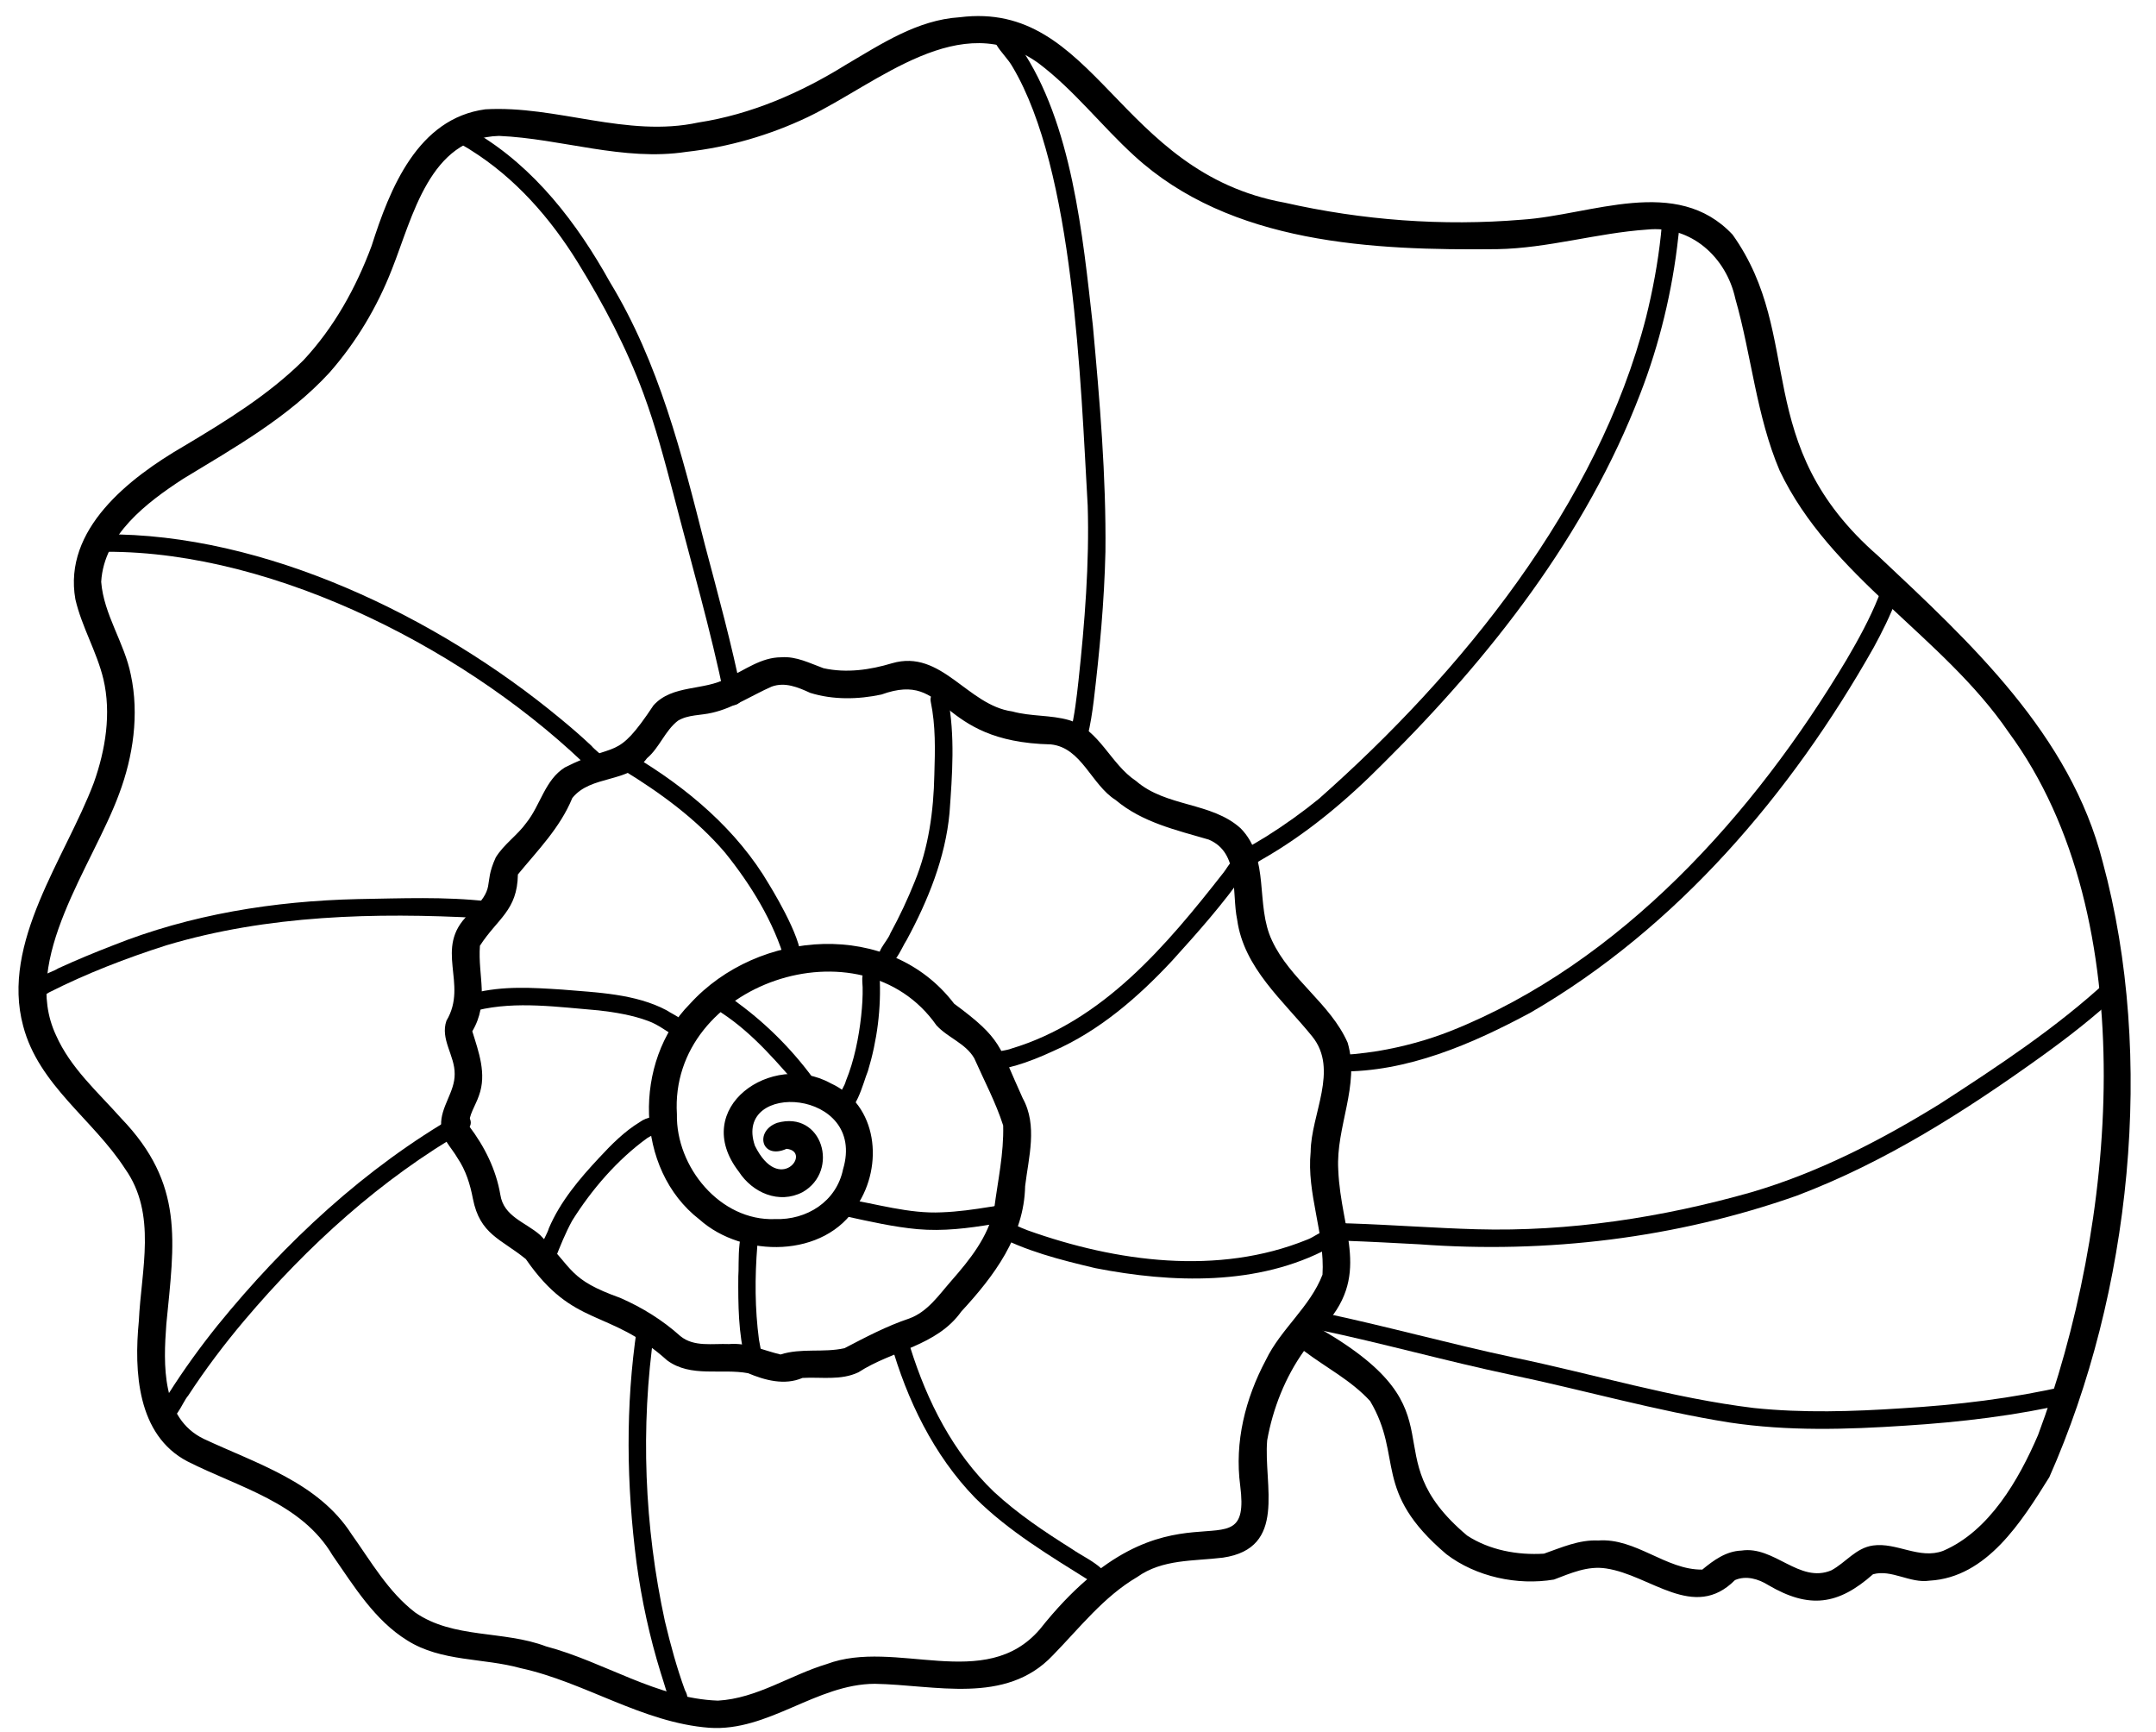
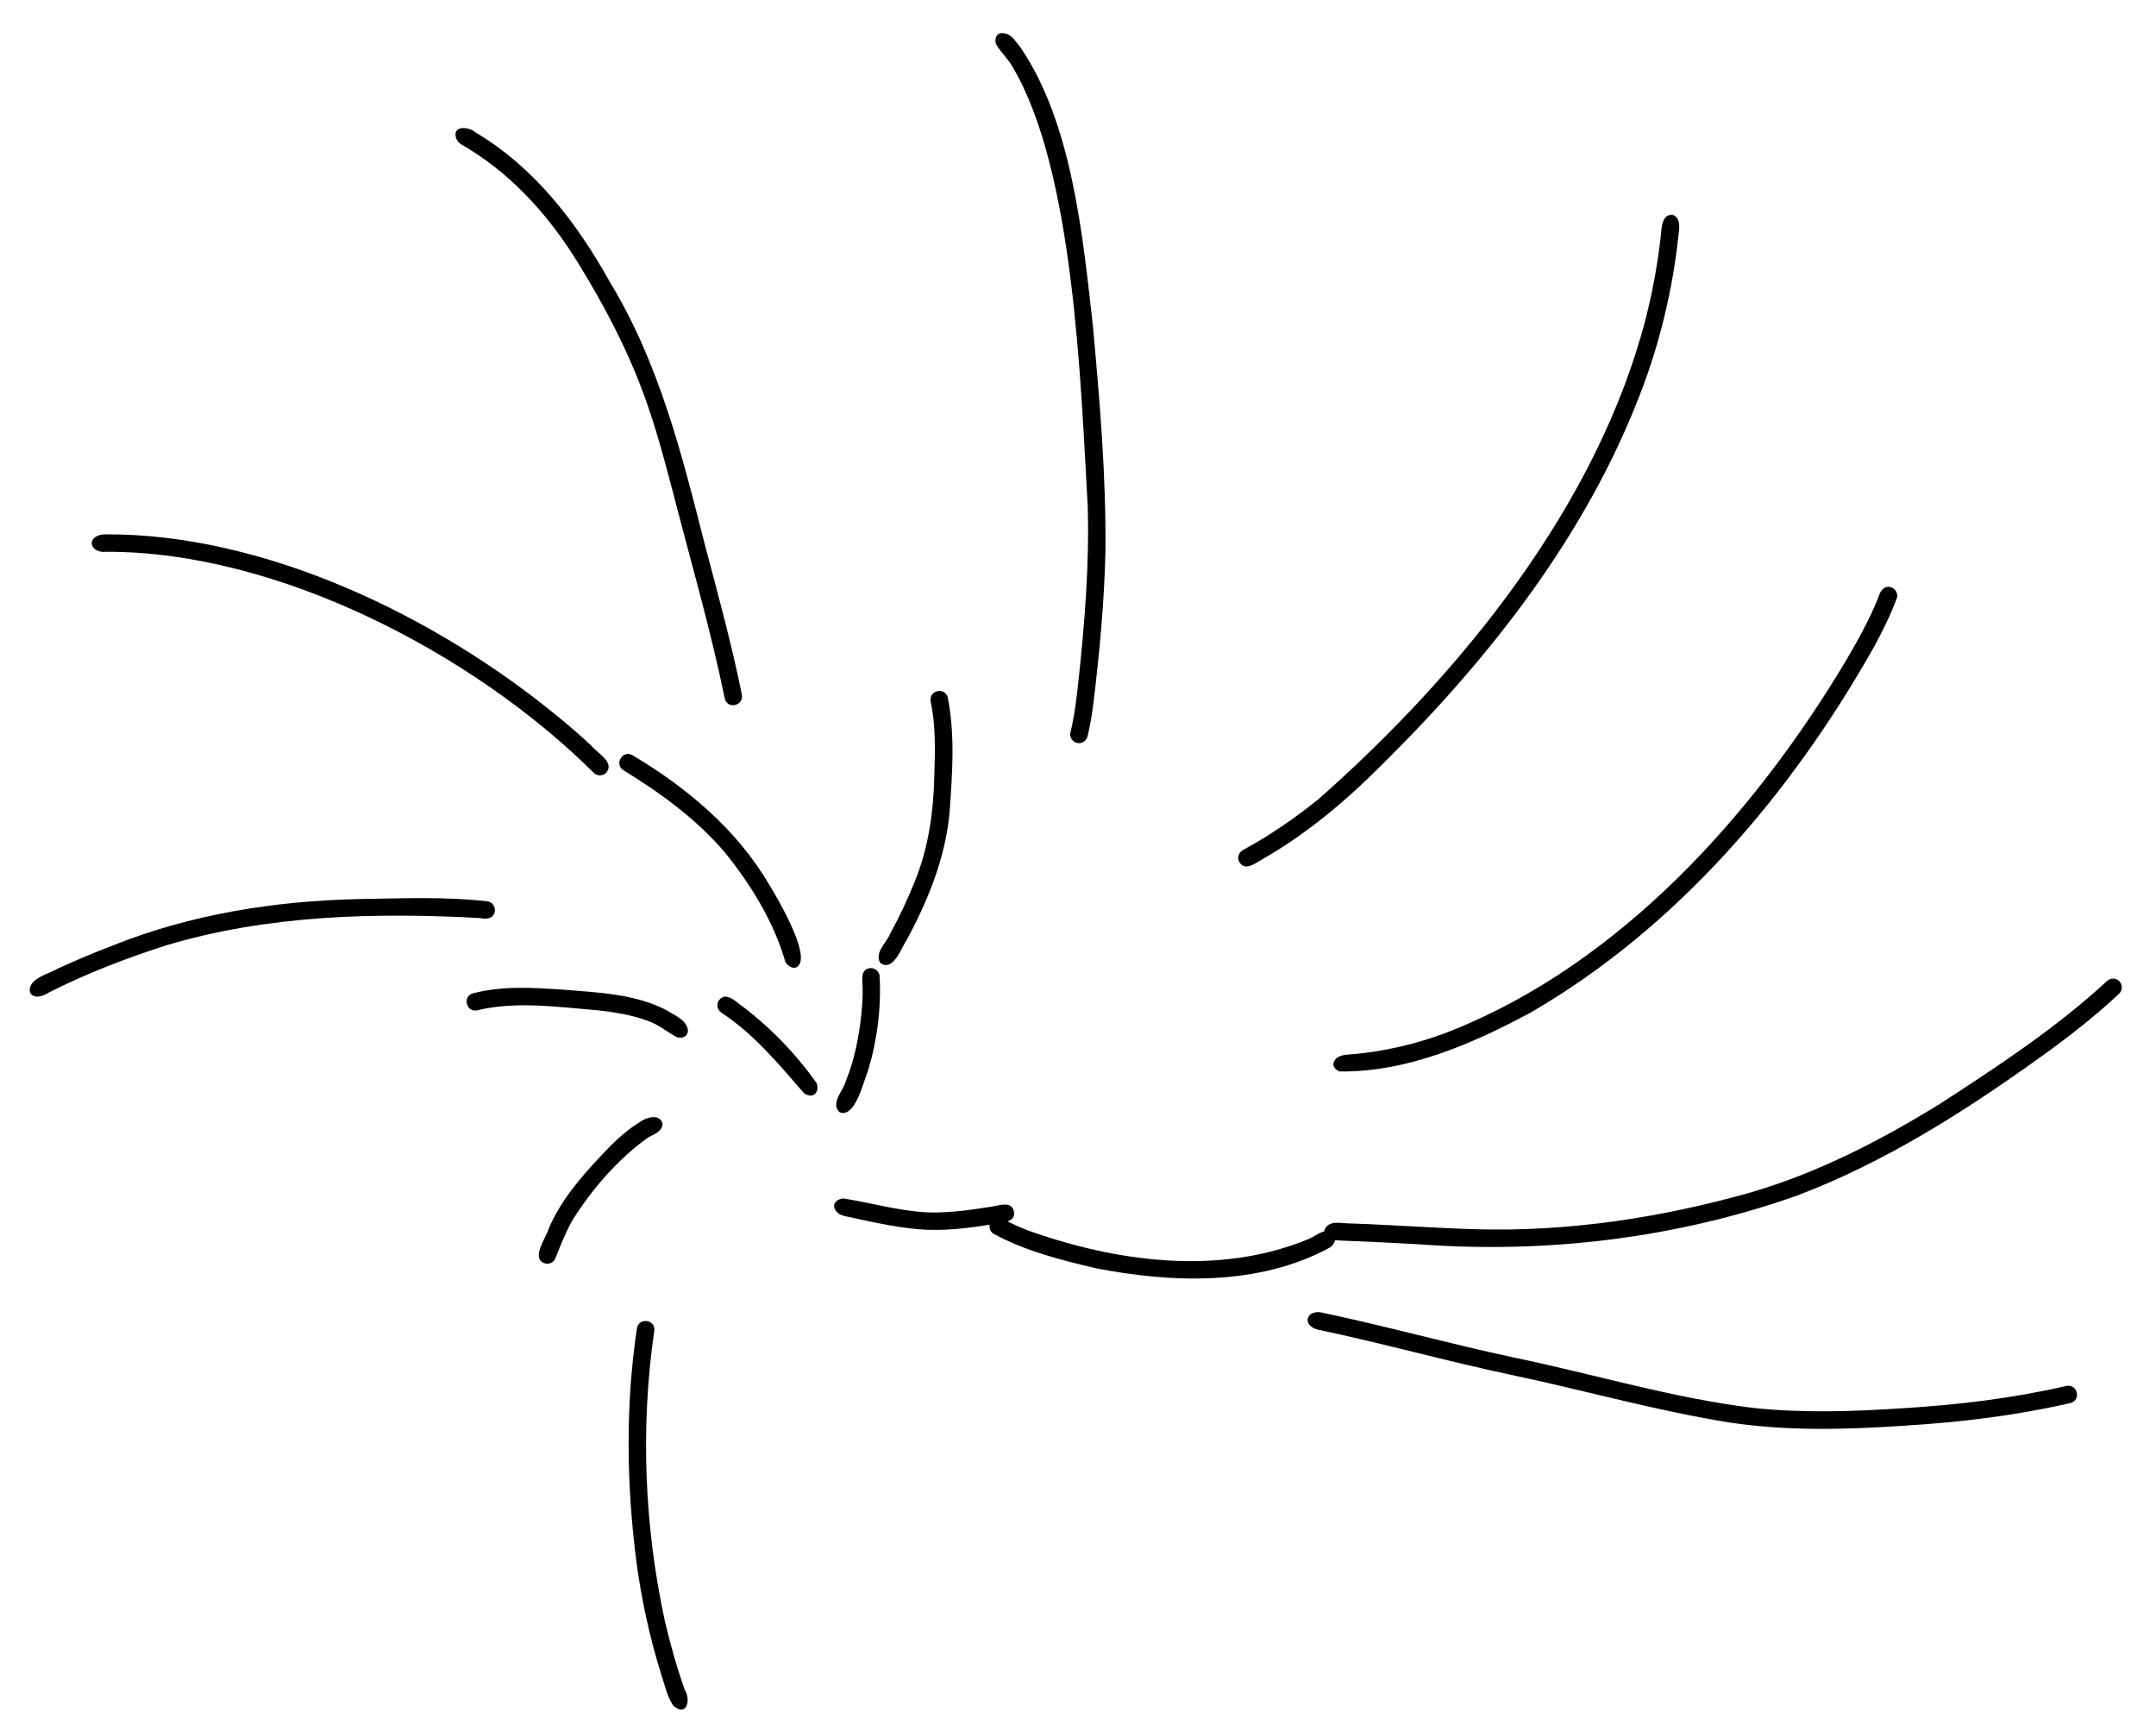
<svg xmlns="http://www.w3.org/2000/svg" height="575" preserveAspectRatio="xMidYMid meet" version="1.0" viewBox="123.4 190.5 715.5 574.9" width="716" zoomAndPan="magnify">
  <g id="change1_1">
-     <path d="M358.73,764.09c-22.23-1.7-41.27-15.14-62.63-19.79c-12.48-3.46-26.37-2.08-37.66-9.21c-10.86-6.71-17.68-18-24.81-28.25 c-10.36-17.55-31.17-22.55-48.19-31.19c-16.71-8.74-17.75-29.92-16.13-46.58c0.78-16.97,6.11-35.55-4.6-50.6 c-10.55-16.34-28.67-27.72-33.81-47.37c-7.47-27.77,13.98-55.63,23.47-80.76c3.87-10.89,5.85-23.01,3.17-34.4 c-2.2-9.13-7.2-17.36-9.3-26.48c-4.13-23.27,17.94-40.32,35.83-50.74c14.16-8.43,28.37-17.17,39.89-28.62 c10.17-10.89,17.48-24.08,22.65-38c6.05-19,15.3-42.3,37.75-45.31c23.68-1.37,46.91,9.53,70.73,4.38 c17.52-2.69,33.96-9.85,48.95-19.15c11.76-6.91,23.78-14.92,37.79-15.79c45.34-5.75,52.24,51.5,107.97,61.56 c25.74,5.83,52.44,7.84,78.75,5.64c23.06-1.51,51.31-14.9,69.95,4.97c24.26,34.11,5.64,69.47,48.37,106.68 c30.71,28.87,63.74,59.22,74.52,101.57c17.57,64.89,9.39,142.99-17.72,204.23c-9.16,14.67-20.72,33.33-39.81,34.37 c-6.41,0.97-12.64-3.87-18.74-2.12c-11.57,10.24-21.18,11.56-34.75,3.6c-3.27-2.05-7.39-3.28-11.08-1.67 c-13.66,13.73-27.97-1.68-42.82-3.87c-6.14-0.94-11.72,1.59-17.28,3.69c-12.14,2.04-25.88-0.9-35.73-8.42 c-24.77-21.05-14.18-32.06-25.31-50.83c-6.34-6.91-14.6-11.08-21.96-16.65c-6.25,8.75-10.34,19.13-12.23,29.69 c-1.24,14.94,6.78,35.79-14.7,38.94c-9.71,1.19-20.04,0.43-28.44,6.42c-11.2,6.57-19.15,16.94-28.09,26.07 c-15.65,16.51-39.08,9.73-59.05,9.39C394.17,749.57,378.39,765.43,358.73,764.09z M361.6,755.08c12.97-0.74,23.92-8.47,36.09-12.13 c22.9-8.62,52.63,9.59,70.8-11.57c43.14-54.34,70.62-15.66,66.52-47.66c-1.93-14.53,1.7-28.94,8.53-41.76 c4.95-10.27,14.71-17.62,18.79-28.29c0.85-13.61-5.32-26.97-3.93-40.78c0.09-12.45,9.43-27.23,0.54-38.28 c-9.63-11.93-22.73-22.72-24.94-38.78c-1.89-9.01,0.95-22.22-9.45-26.6c-10.75-3.15-22.1-5.71-30.89-13.13 c-8.1-5.08-11.29-17.4-21.51-18.47c-38.48-0.86-33.68-24.71-56.26-16.56c-7.71,1.65-16.08,1.82-23.66-0.55 c-4.01-1.84-8.35-3.69-12.78-2.08c-6.57,2.87-12.65,7.07-19.76,8.68c-3.77,0.93-7.93,0.57-11.37,2.64c-4.3,3.3-6.1,8.93-10.29,12.47 c-6.03,8.35-18.61,5.44-24.8,13.22c-4.04,9.85-11.48,17.35-18.06,25.35c-0.18,12.03-6.77,14.62-12.61,23.67 c-0.74,10.07,3.19,18.73-2.53,28.4c2.12,6.84,4.84,14.17,2.21,21.34c-1.09,3.28-3.56,6.63-3.28,10.12 c5.14,6.79,8.94,14.36,10.38,22.8c1.12,7.29,8.31,9.08,13.2,13.37c11.31,11.59,9.55,14.74,26.59,20.87 c7.31,3.19,14.06,7.37,19.99,12.7c4.52,3.7,10.73,2.41,16.14,2.64c6.05-0.51,11.41,2.11,17.11,3.46c6.96-2.23,14.21-0.51,21.25-2.09 c7.01-3.65,13.97-7.34,21.5-9.86c6.12-2.24,9.79-7.75,13.92-12.46c6.21-7.08,12.25-14.57,14.28-24c1.2-9.28,3.23-18.3,2.98-27.62 c-2.45-7.65-6.35-14.97-9.61-22.33c-2.89-4.97-8.76-6.78-12.54-10.91c-24.88-35.56-88.86-13.95-86.18,29.51 c-0.36,17.47,14.37,35.52,32.56,34.81c10.56,0.37,20.4-5.82,22.6-16.52c8.03-26.84-36.67-29.57-29.27-7.85 c8.18,16.58,19.12,1.9,10.51,1.04c-8.4,3.77-10.69-5.9-3.12-8.62c15-4.25,20.9,15.94,8.44,23.01c-7.82,4.05-16.6,0.23-21.16-6.8 c-16.35-21.16,10.89-40.17,30.47-29.36c15.67,7.13,17.63,27.35,8.74,40.65c-10.65,17.52-37.93,17.42-52.28,4.58 c-21.63-16.69-21.98-52.59-3.2-71.55c22.69-24.99,66.42-28.08,87.75-0.1c16.09,11.87,14.74,13.8,22.77,31.37 c5.03,9.1,1.96,19.55,0.81,29.23c-0.32,16.56-10.41,29.95-21.19,41.6c-8.13,11.47-22.95,12.89-34.14,20.17 c-5.89,2.81-12.39,1.51-18.6,1.88c-5.96,2.57-12.51,0.76-18.05-1.57c-8.91-1.65-19.04,1.53-26.87-4.25 c-19.46-17.48-30.95-10.5-46.93-33.63c-8.24-6.73-15.23-8.1-17.58-20.05c-0.91-4.78-2.34-9.41-5.1-13.49 c-2.02-3.52-5.45-6.56-5.45-10.89c-0.24-6.11,4.58-11.03,4.5-17.04c0.07-6.1-4.88-11.54-2.73-17.67 c7.41-12.38-4.45-23.98,7.31-35.27c9.81-9.53,4.53-9.06,9.06-18.93c2.69-4.4,7.19-7.34,10.18-11.53 c4.69-5.87,6.15-14.22,12.77-18.35c17.49-8.88,16.84-1.67,29.43-20.62c6.28-6.98,16.83-4.76,24.45-9.03 c5.86-2.64,11.23-6.91,17.94-6.92c5.06-0.39,9.47,1.98,14.06,3.63c7.62,1.68,15.39,0.57,22.75-1.65c16.44-4.8,24.98,13.96,39.92,16 c6.19,1.72,12.78,1.11,18.92,2.9c10.1,3.22,13.7,14.59,22.19,20.19c9.97,8.68,25.05,6.95,34.7,15.69 c9.9,10.04,4.78,25.42,10.44,37.29c5.99,12.91,19.41,20.93,25.11,33.9c4.15,14.16-3.97,28-3.12,42.18 c0.83,20.8,11.38,35.41-5.75,52.94c48.61,28.19,15.82,40.96,48.54,68.5c7.43,4.85,16.74,6.56,25.51,6.01 c5.85-2.04,11.64-4.67,18.02-4.37c12.46-0.92,22.53,9.83,34.56,9.66c3.75-3.11,7.92-6.14,12.98-6.31 c10.93-1.69,19.22,11.04,29.88,6.55c4.76-2.56,8.11-7.44,13.82-8.24c7.83-1.12,15.4,4.71,23.27,1.78 c15.37-6.56,25.16-23.66,31.52-38.43c25.64-68.54,35.82-171.51-9.78-233.36c-21.82-31.96-59.22-51.45-76.02-86.86 c-7.73-18.19-9.32-38.17-14.7-57.04c-3.01-13.78-14.7-24.44-29.29-22.95c-16.7,1.14-32.94,6.21-49.76,6.5 c-41.31,0.46-88.59-1.65-120.59-31.05c-10.95-10-19.91-21.75-31.7-30.65c-25.9-18.75-53.37,6.69-76.66,17.86 c-12.66,6.02-26.36,10-40.29,11.54c-21.02,3.21-41.44-4.41-62.26-5.3c-23.02,0.68-28.59,26.84-35.51,44.26 c-4.88,12.54-11.87,24.25-20.77,34.36c-13.65,14.86-31.53,24.86-48.6,35.25c-12.1,7.88-26.27,18.62-27.17,34.18 c0.84,10.86,7.73,20.22,9.84,30.86c2.82,13.13,0.79,27.06-3.89,39.53c-8.7,23.75-32.72,54.97-20.97,80.09 c4.81,10.91,13.87,18.85,21.64,27.59c21.07,21.89,17.67,40.88,15.01,68.34c-1,13.38-1.64,31.27,12.39,38.09 c17.6,8.24,38.03,14.41,49.11,31.66c6.47,9.07,12.15,19.11,21.12,25.99c12.67,8.79,29.37,5.89,43.45,11.25 C323.78,742.16,341.29,754.35,361.6,755.08z" />
-   </g>
+     </g>
  <g id="change1_2">
    <path d="M697.51,662.75c-24.54-3.9-48.49-10.79-72.79-15.88c-21.42-4.53-42.52-10.47-63.92-14.95c-5.62-1.45-3.77-7.12,1.88-5.55 c21.13,4.47,41.93,10.27,63.06,14.77c26.61,5.51,52.8,13.51,79.83,16.79c16.33,1.7,32.71,1.18,49.03,0.1 c18.45-1.1,36.79-3.28,54.73-7.43c3.59-0.79,5.13,4.7,1.33,5.68c-18.05,4.17-36.38,6.35-54.83,7.51 C736.16,665.09,716.95,665.66,697.51,662.75z" />
  </g>
  <g id="change1_3">
    <path d="M594.59,603.59c-8.22-0.44-16.44-0.88-24.67-1.18c-1.45-0.12-2.95-0.02-4.36-0.41c-1.23-0.38-3.03-1.82-2.51-3.32 c1.49-3.35,5.7-1.94,8.57-2.02c13.94,0.47,27.84,1.53,41.79,1.93c30.82,0.86,61.71-3.88,91.29-12.28 c22.23-6.52,42.92-17.19,62.55-29.3c19.27-12.47,38.78-25.32,55.6-40.86c1.16-1.08,3.03-1.01,4.11,0.14 c1.08,1.16,1.01,3.03-0.14,4.12c-8.1,7.57-16.86,14.4-25.86,20.86c-25.33,18.19-51.93,35.14-81.22,46.2 C679.75,601.56,636.8,606.73,594.59,603.59z" />
  </g>
  <g id="change1_4">
    <path d="M567.95,546.2c-1.03-0.42-2.2-1.41-1.99-2.65c0.79-3.12,4.5-2.88,7.05-3.13c2.6-0.26,5.19-0.59,7.76-1 c8.25-1.39,16.39-3.6,24.17-6.67c56.41-22.44,100.85-72.07,131.42-123.28c3.93-6.67,7.82-13.82,10.58-20.75 c0.51-1.91,1.9-4.01,4.18-3.26c1.45,0.46,2.45,2.17,1.9,3.66c-2.14,5.73-4.86,11.18-7.67,16.33c-27.37,48.47-65.27,93-113.82,121.15 C612.09,537.07,590.33,546.52,567.95,546.2z" />
  </g>
  <g id="change1_5">
    <path d="M534.7,476.67c-0.75-1.41-0.2-3.19,1.19-3.95c2.7-1.47,5.35-3.02,7.82-4.55c6.04-3.8,11.86-7.95,17.39-12.45 c47.44-41.91,92.69-97.7,108.67-159.88c0,0.01-0.01,0.03-0.01,0.04c0,0.01,0,0.02-0.03,0.12c2.25-9.02,3.96-18.2,4.95-27.37 c0.22-2.61,0.38-7.19,4-6.79c2.96,1.24,2.02,5.13,1.78,7.4c-1.91,17.65-6.27,35.67-12.65,52.05 c-17.99,46.87-49.74,87.43-85.13,122.47c-12.17,12.3-25.5,23.57-40.58,32.15C539.84,477.2,536.58,479.8,534.7,476.67z" />
  </g>
  <g id="change1_6">
    <path d="M480.97,437.17c-1.48-0.27-2.73-1.84-2.36-3.38c1.43-5.82,2.1-11.81,2.71-17.37c2.06-19.1,3.64-38.95,3.05-58.03 c-2.34-40.86-4.53-111.3-24.93-145.66c-1.51-2.69-3.86-4.79-5.41-7.42c-0.82-1.6-0.01-4.04,2.1-3.8c2.82,0,4.32,2.82,5.92,4.73 c17.15,25.16,20.68,62.52,24.03,92.31c2.29,24.97,4.44,50.02,4.18,75.11c-0.38,16.59-1.94,33.13-3.9,49.6 c-0.49,3.88-1.08,7.76-2.01,11.56C484.07,436.34,482.53,437.48,480.97,437.17z" />
  </g>
  <g id="change1_7">
    <path d="M363.86,422.4c-4.66-22.77-11.18-45.1-16.97-67.6c-2.98-11.3-5.95-22.63-10.01-33.6c-5.64-15.3-13.26-29.69-21.79-43.52 c-9.18-14.85-20.83-28.13-35.66-37.4c-1.72-1.23-4.15-1.88-4.82-4.1c-1.18-4.24,4.5-3.58,6.58-1.66 c19.55,11.59,33.67,30.09,44.57,49.69c16.26,26.72,23.88,57.14,31.5,87.15c4.37,16.5,8.89,32.97,12.27,49.71 C370.27,424.72,364.84,426.18,363.86,422.4z" />
  </g>
  <g id="change1_8">
    <path d="M320.29,446.99c-39.85-39.58-104.93-73.47-161.75-73.31c-5.53,0.62-7.03-5.21-0.84-5.79 c53.41-0.44,110.76,27.43,151.31,60.96c3.67,3.01,7.27,6.11,10.59,9.25c2.04,2.51,7.92,5.48,4.81,9.04 C323.24,448.22,321.37,448.14,320.29,446.99z" />
  </g>
  <g id="change1_9">
    <path d="M133.2,520c-0.99-4.71,6.38-6.18,9.4-8.05c5.9-2.7,11.9-5.2,17.95-7.53c25.92-10.38,53.71-14.8,81.49-15.44 c14.35-0.23,28.82-0.88,43.11,0.76c1.56,0.23,2.62,1.85,2.36,3.38c-0.46,2.45-2.98,2.62-4.97,2.15c-34.79-1.88-70.48-1-104.07,9.05 c-13.33,4.25-26.66,9.4-39,15.66C137.73,521.14,134.46,522.38,133.2,520z" />
  </g>
  <g id="change1_10">
-     <path d="M177.22,661.67c-2.57-2.74,0.6-6.11,2.03-8.6c4.96-7.83,10.41-15.35,16.21-22.58c22.4-27.57,48.96-52.3,79.79-70 c3.34-1.71,6.13,3.29,2.75,5.14c-28.26,16.23-52.74,38.51-73.71,63.31c-6.68,7.91-12.92,16.19-18.58,24.86 C183.53,656.29,181.37,663.77,177.22,661.67z" />
-   </g>
+     </g>
  <g id="change1_11">
    <path d="M346.76,756.74c-2.13-3.13-2.97-7.49-4.14-10.81c-3.7-11.96-6.37-24.22-8.05-36.62c-3.35-25.8-3.73-52.17,0.14-77.92 c0.75-3.69,6.32-2.8,5.73,1.02c-4.62,31.95-3.28,64.88,3.55,96.33c1.93,8.03,3.93,15.38,6.66,22.89 C352.71,755.04,351.1,760.6,346.76,756.74z" />
  </g>
  <g id="change1_12">
-     <path d="M485.29,715.46c-13.38-8.4-27.02-16.5-38.23-27.62c-13.81-14.19-22.74-32.67-28.08-51.58c-0.41-1.53,0.67-3.14,2.17-3.49 c3.27-0.71,3.73,3.08,4.34,5.16c5.63,17.91,14.18,34.84,27.78,47.86c8.03,7.4,16.55,13.06,25.62,18.79 c3.34,2.31,7.2,4.03,10.18,6.78C491.38,714.52,488.62,716.98,485.29,715.46z" />
-   </g>
+     </g>
  <g id="change1_13">
    <path d="M486.91,611.5c-11.57-2.74-23.32-5.68-33.81-11.43c-1.38-0.77-1.71-2.73-0.9-4.01c0.99-1.58,3-1.65,4.44-0.67 c2.52,1.36,5.14,2.54,7.82,3.57c29.39,10.49,63.23,15.08,92.72,3.1c2.42-0.85,4.48-2.97,7.12-2.99c3.6,0.04,2.61,4.61,0.19,5.75 C540.96,617.45,512.39,616.48,486.91,611.5z" />
  </g>
  <g id="change1_14">
-     <path d="M452.29,544.8c-1.51-0.83-1.61-2.8-0.29-3.86c1.97-1.73,4.87-1.45,7.23-2.39c-0.12,0.04-0.24,0.08-0.36,0.11 c-0.02,0.01-0.05,0.01-0.07,0.02c30.62-9.12,51.75-34.35,70.69-58.52c1.6-1.99,3.16-6,6.31-4.16c1.31,0.83,1.8,2.71,0.9,4.02 c-7.29,10.5-15.8,20.03-24.36,29.49c-11.27,12.08-24.12,23.22-39.36,29.9c-4.16,1.93-8.43,3.65-12.51,4.84 C457.85,544.82,454.84,546.34,452.29,544.8z" />
-   </g>
+     </g>
  <g id="change1_15">
    <path d="M415.46,510.14c-1.98-3.53,2.21-6.68,3.4-9.82c3.05-5.58,5.77-11.4,8-16.97c4.69-11.36,6.35-23.56,6.59-35.66 c0.26-8.41,0.46-16.16-1.2-24.27c-0.78-3.7,4.73-5.05,5.67-1.32c2.47,12.51,1.48,25.7,0.57,38.29c-1.37,14.86-7.16,29.11-14.19,42.1 C422.41,505.26,419.8,513.31,415.46,510.14z" />
  </g>
  <g id="change1_16">
    <path d="M383.96,509.77c-3.8-13.25-11.48-25.65-20-36.21c-9.46-11.1-21.4-19.8-33.78-27.38c-3.17-2.02-0.15-6.93,3.12-4.92 c18.06,10.77,34.68,24.71,45.37,43.01c2.77,4.55,13.22,22.33,9.79,26.65C387.18,512.75,384.77,511.35,383.96,509.77z" />
  </g>
  <g id="change1_17">
    <path d="M347.7,534.7c-3.08-1.72-5.87-4.04-9.25-5.25c-5.16-1.95-11.23-2.93-16.43-3.52c-13.33-1.08-27.37-3.18-40.34-0.03 c-3.7,0.8-5.05-4.7-1.32-5.67c9.95-2.51,19.55-1.85,29.52-1.21c11.57,0.98,24.27,1.37,34.64,6.86c2.49,1.63,6.01,2.84,6.97,5.91 C352.2,534.33,349.87,535.59,347.7,534.7z" />
  </g>
  <g id="change1_18">
    <path d="M303.69,609.76c-4.08-2,0.95-8.46,1.77-11.51c3.8-8.9,10.12-16.36,16.66-23.36c4.1-4.42,8.34-8.72,13.52-11.88 c2.1-1.56,6.54-2.93,7.55,0.47c0.04,2.86-3.16,3.6-5.06,4.83c-9.91,7.17-18.46,17.08-24.93,27.42c-2.22,4.05-3.95,8.36-5.64,12.64 C306.98,609.82,305.07,610.4,303.69,609.76z" />
  </g>
  <g id="change1_19">
-     <path d="M370.75,642.29c-2.4-9.13-2.45-18.69-2.39-28.07c0.38-3.63-0.95-19.08,4.97-17.47c2.67,1.3,1.58,5,1.35,7.19 c-0.86,10.67-0.82,20.98,0.54,31.31c0.31,1.92,0.71,3.82,1.2,5.7C377.26,644.64,371.69,646,370.75,642.29z" />
-   </g>
+     </g>
  <g id="change1_20">
    <path d="M427.85,598.56c-7.91-0.73-15.68-2.51-23.43-4.19c-1.18-0.22-2.38-0.54-3.23-1.44c-2.2-2.1-0.57-4.4,2.11-4.57 c10.68,1.71,21.82,5.16,32.59,4.61c5.39-0.19,10.75-0.96,15.95-1.8c2.67-0.21,6.97-2.32,8.03,1.4c0.77,3.99-4.29,3.75-6.66,4.27 C444.54,598.29,436.38,599.31,427.85,598.56z" />
  </g>
  <g id="change1_21">
    <path d="M401.96,559.73c-3.14-3.09,1.33-7.12,2.12-10.39c2.77-6.72,4.31-14.54,5.07-21.53c0.36-3.31,0.56-6.63,0.49-9.56 c-0.09-2.37-0.8-5.99,2.47-6.35c1.55-0.14,3.06,1.05,3.17,2.63c0.57,10.62-0.8,21.41-3.9,31.58 C409.89,549.57,407.15,561.9,401.96,559.73z" />
  </g>
  <g id="change1_22">
    <path d="M390.22,553.46c-8.4-9.63-16.64-19.67-27.46-26.75c-1.29-0.91-1.79-2.62-0.9-4.01c1.93-2.76,4.58-0.65,6.48,0.85 c9.97,7.32,18.91,16.45,26.03,26.53C395.49,553.17,393.06,555.45,390.22,553.46z" />
  </g>
</svg>